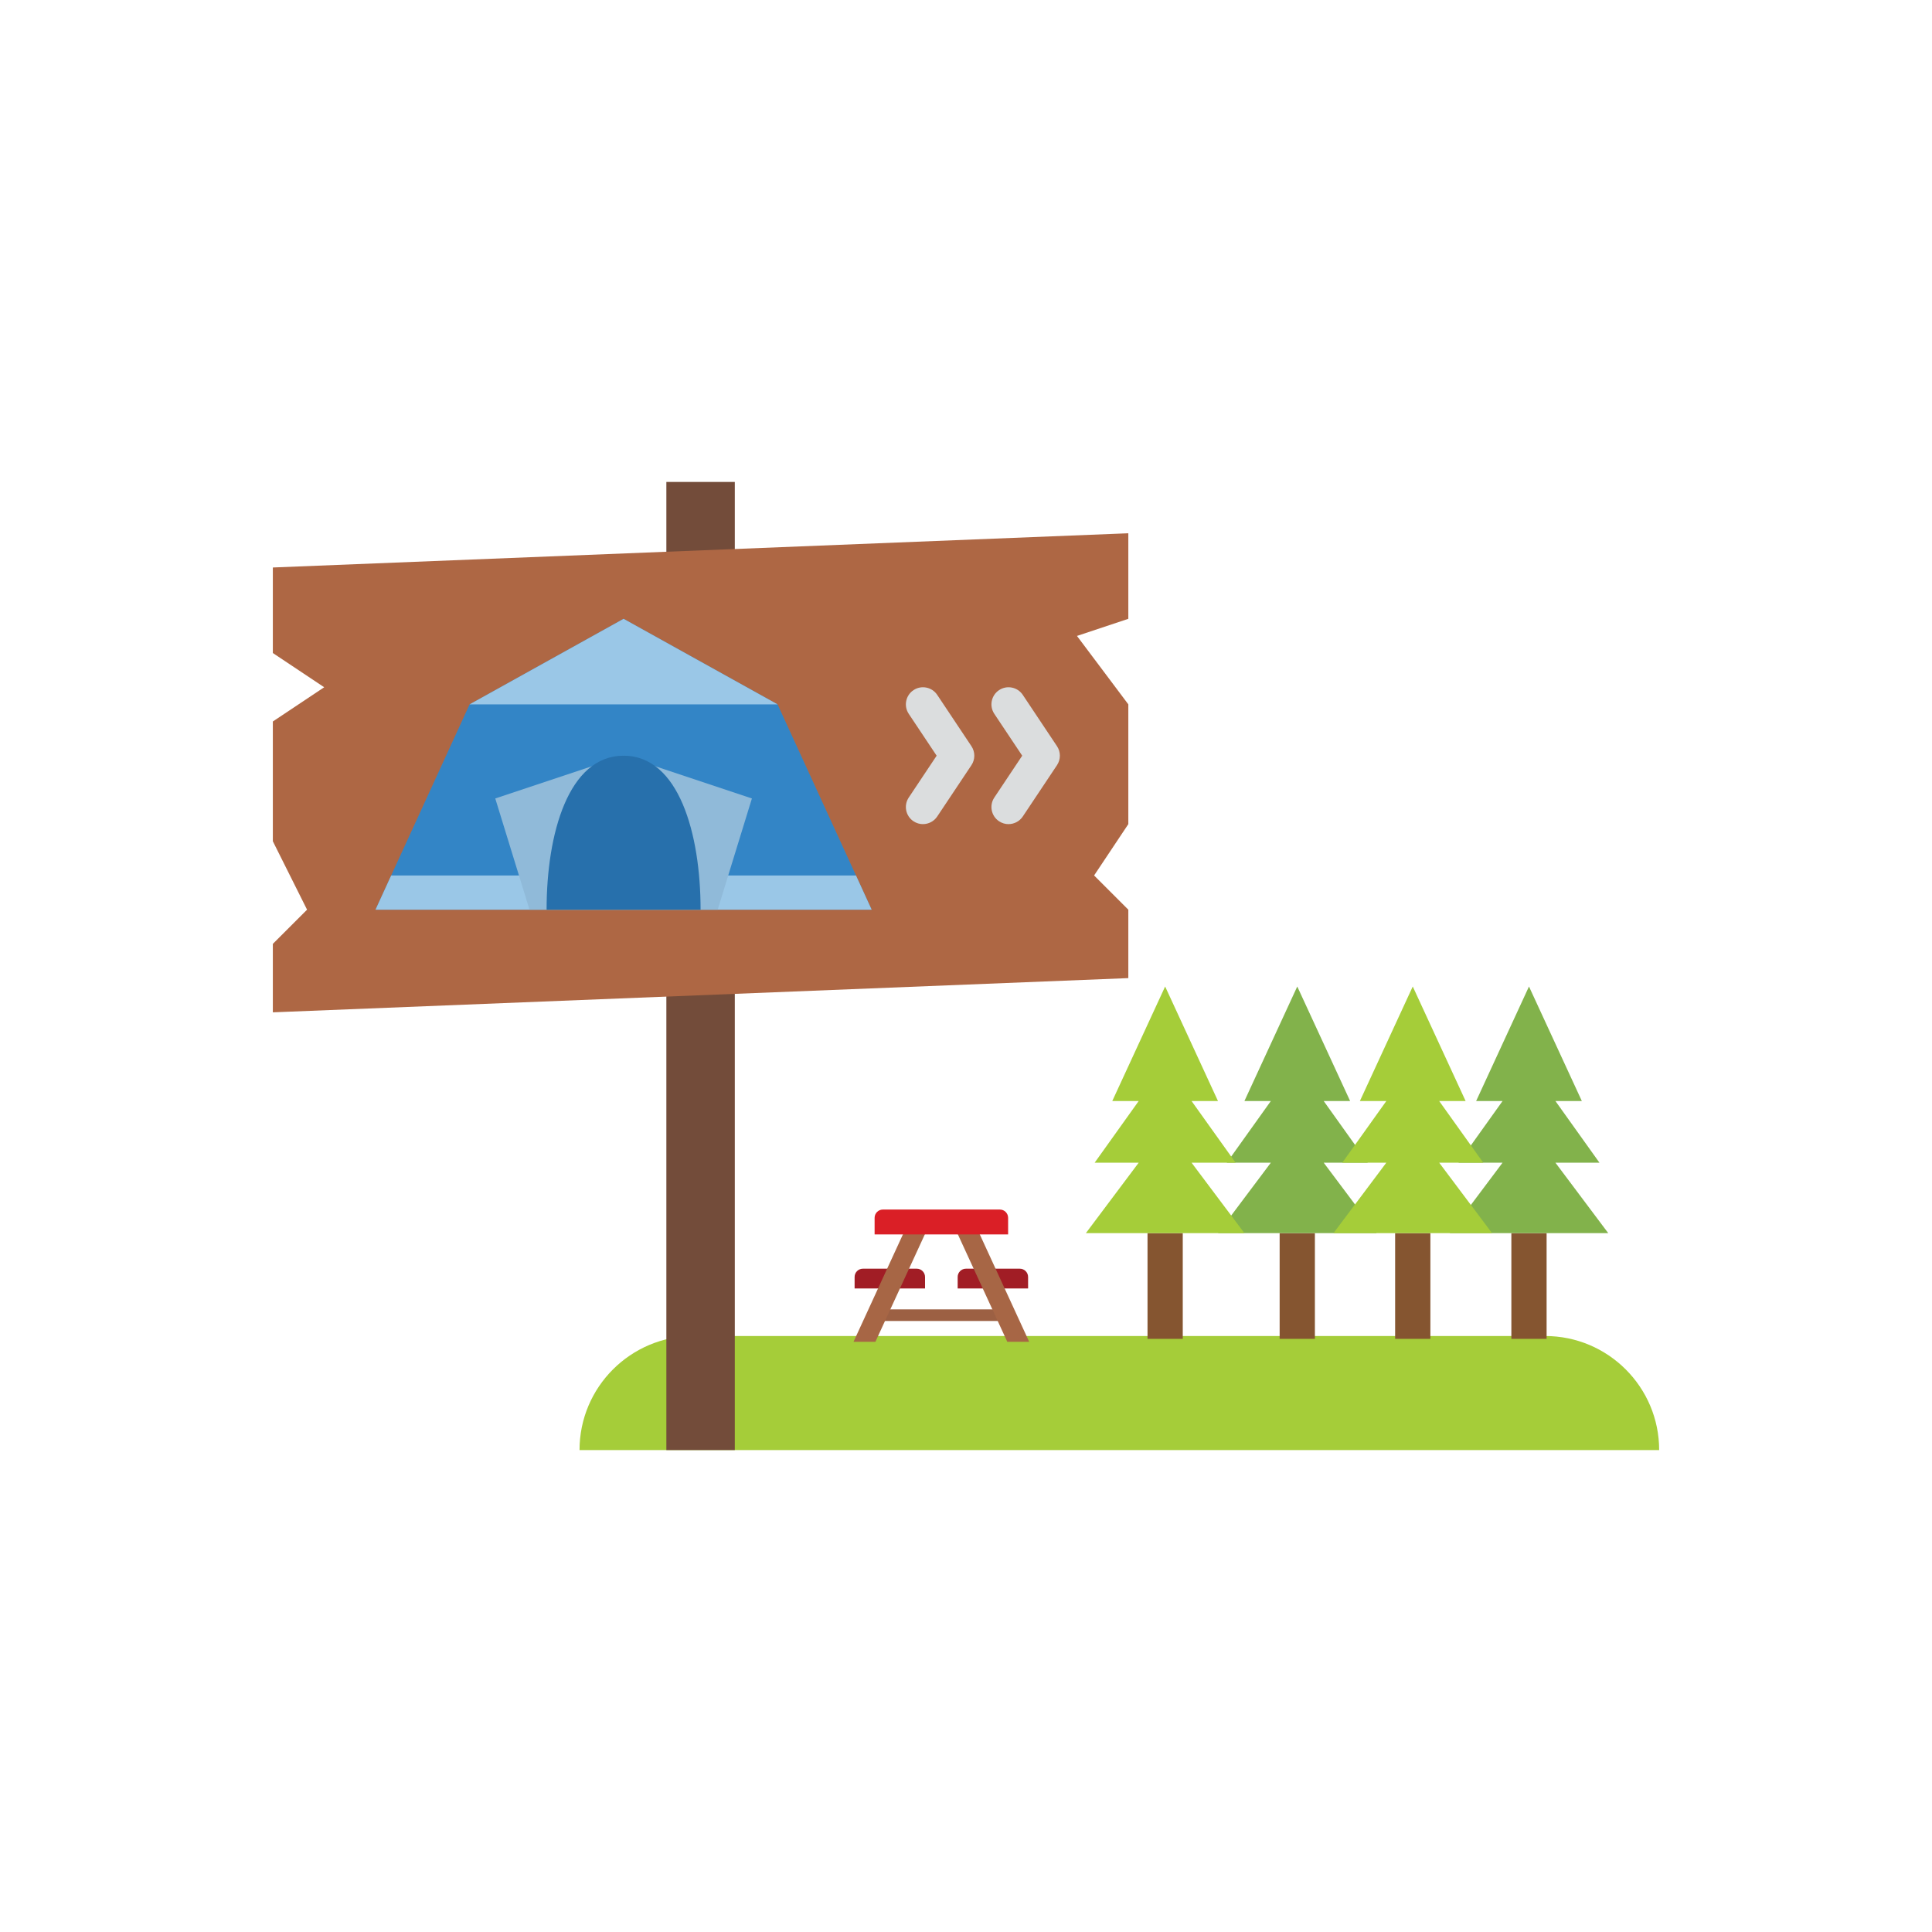
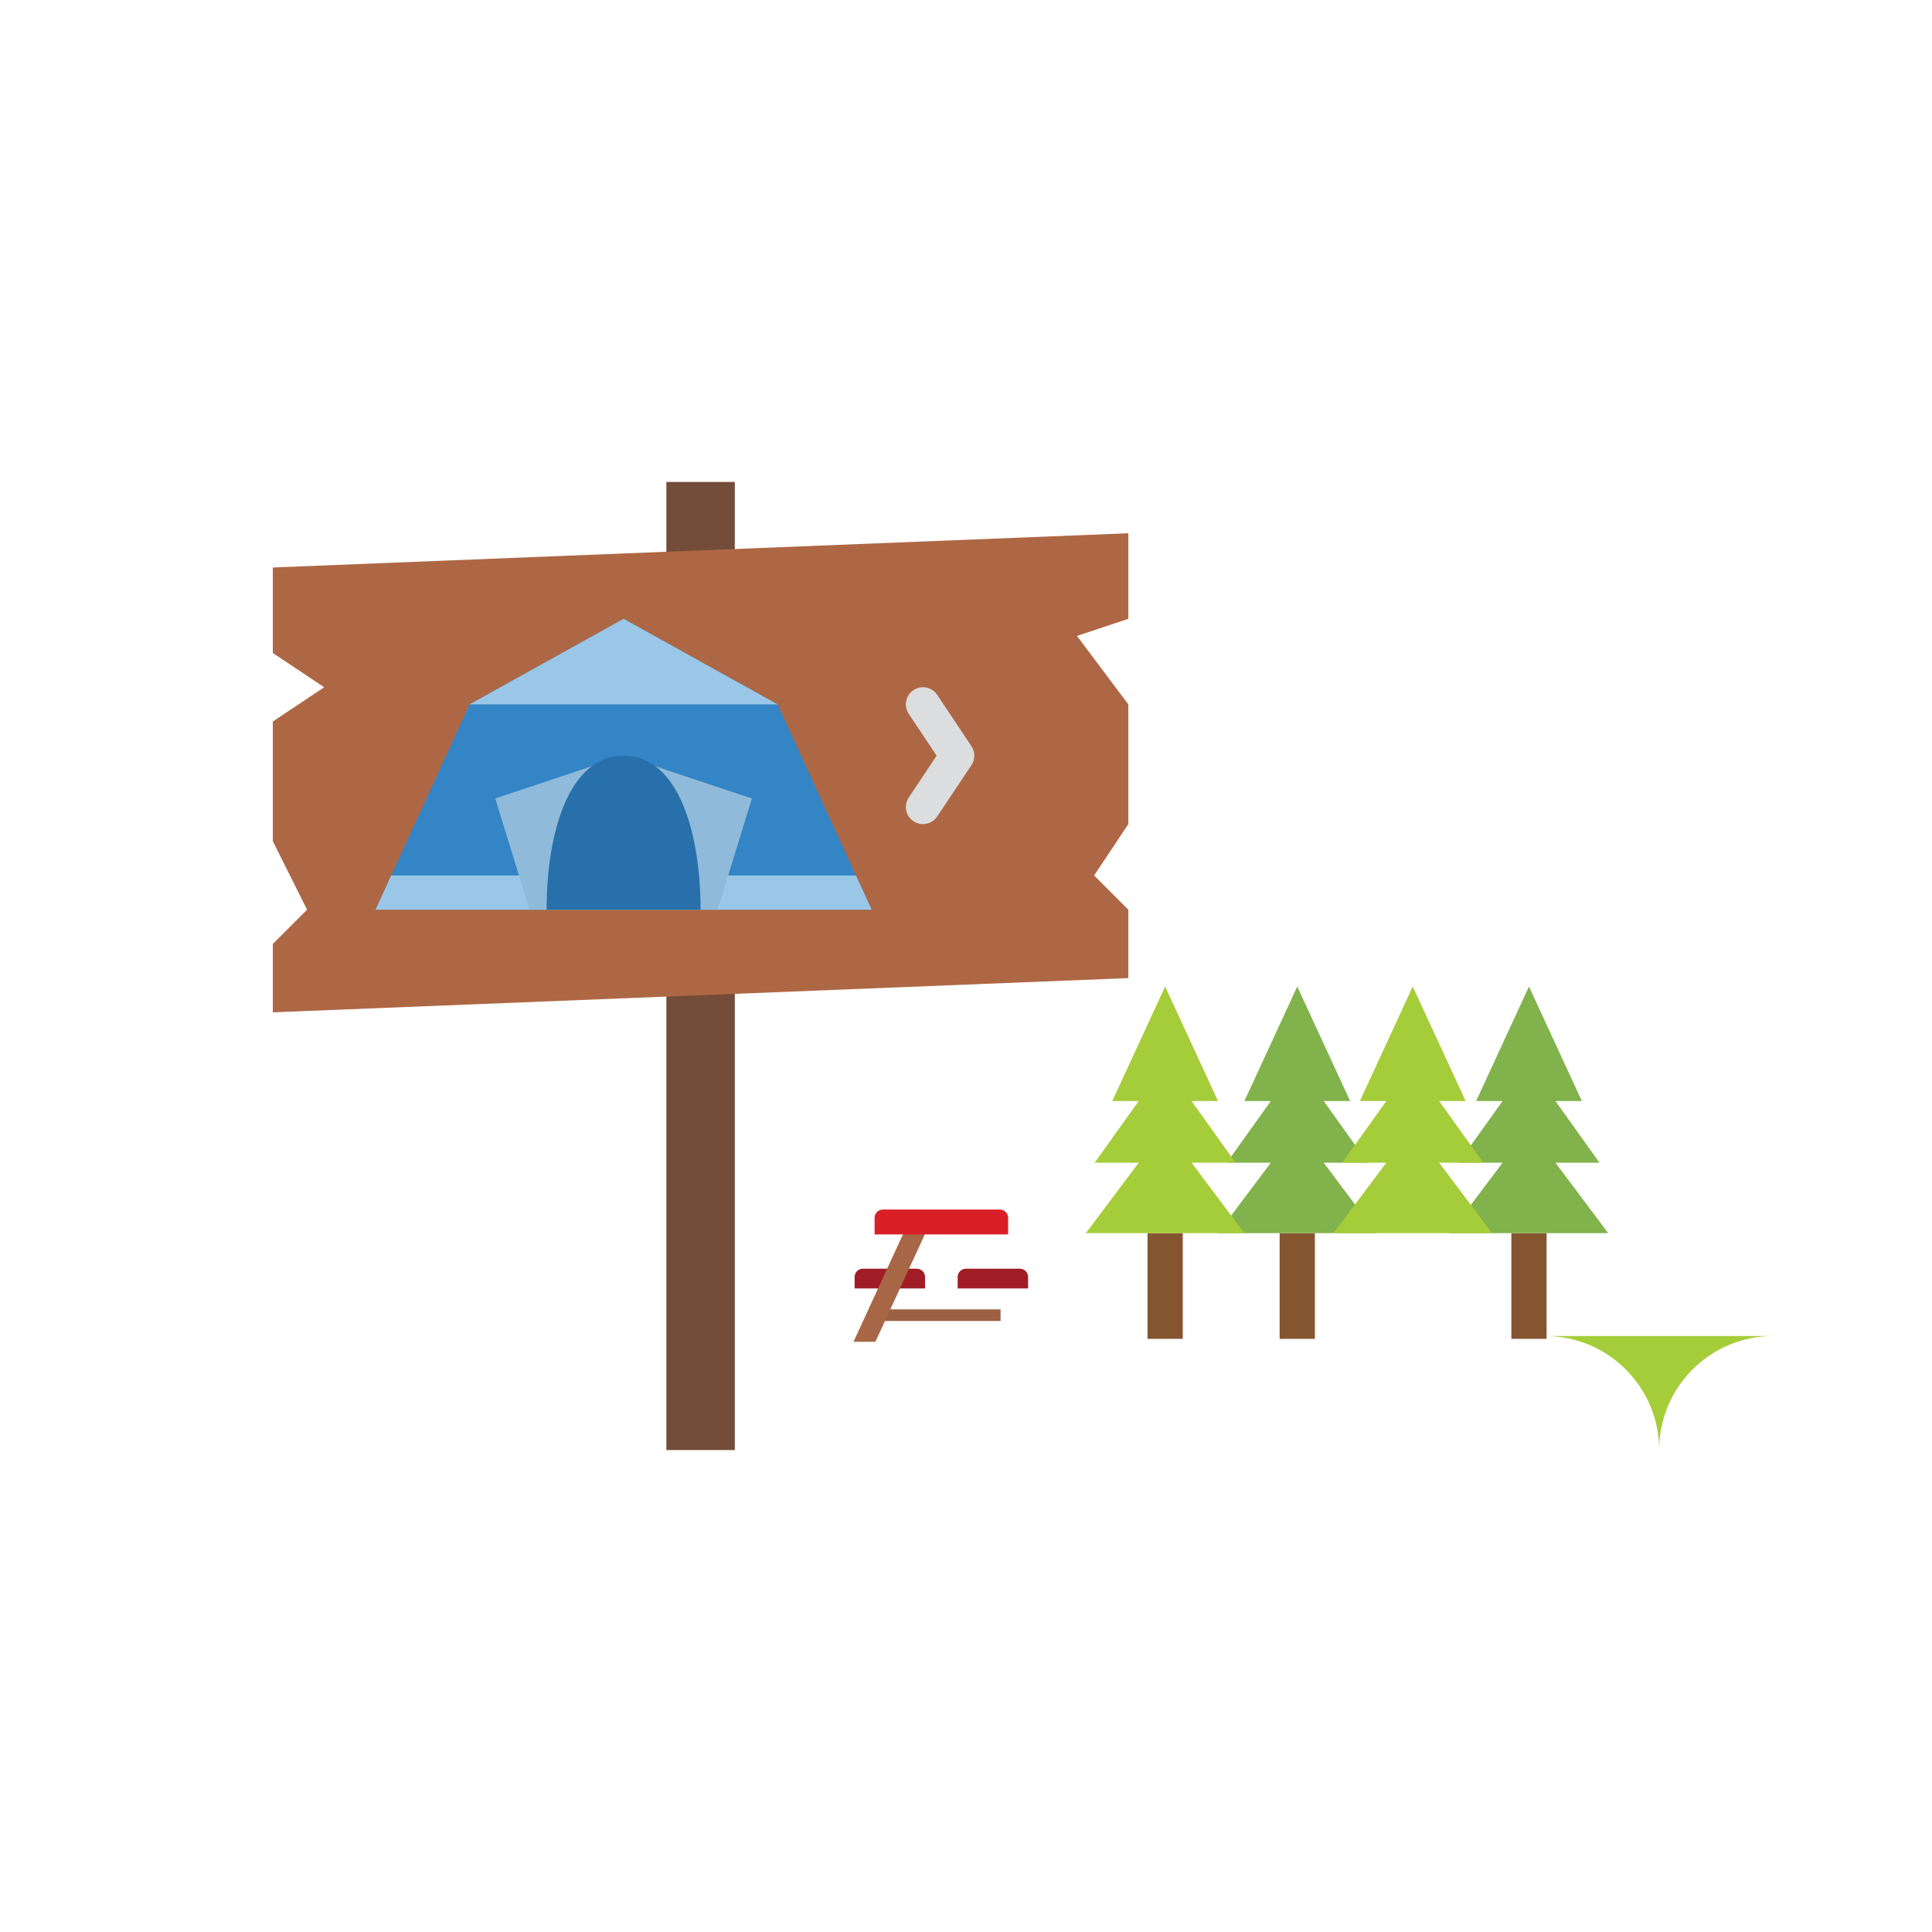
<svg xmlns="http://www.w3.org/2000/svg" viewBox="0 0 1080 1080">
  <defs>
    <style> .cls-1 { fill: none; } .cls-2 { fill: #2770ac; } .cls-3 { fill: #9ac7e7; } .cls-4 { fill: #a11d25; } .cls-5 { fill: #90bad9; } .cls-6 { fill: #9c6043; } .cls-7 { fill: #da1f26; } .cls-8 { fill: #3385c6; } .cls-9 { fill: #855530; } .cls-10 { fill: #a76645; } .cls-11 { fill: #ae6744; } .cls-12 { fill: #734c3a; } .cls-13 { fill: #dbddde; } .cls-14 { fill: #a5cd39; } .cls-15 { fill: #82b24b; } </style>
  </defs>
  <g id="Layer_3" data-name="Layer 3">
    <rect class="cls-1" x="0" y="0" width="1080" height="1080" rx="219.71" ry="219.71" />
  </g>
  <g id="icons">
    <g>
-       <path class="cls-14" d="M387.72,746.84h476.01c35.19,0,63.75,28.57,63.75,63.75H323.96c0-35.19,28.57-63.75,63.75-63.75Z" />
+       <path class="cls-14" d="M387.72,746.84h476.01c35.19,0,63.75,28.57,63.75,63.75c0-35.19,28.57-63.75,63.75-63.75Z" />
      <g>
        <g>
          <rect class="cls-9" x="715.33" y="689.34" width="19.7" height="59.09" />
          <polygon class="cls-15" points="680.86 689.34 710.41 649.95 685.79 649.95 710.41 615.48 695.64 615.48 725.18 551.46 754.73 615.48 739.96 615.48 764.58 649.95 739.96 649.95 769.5 689.34 680.86 689.34" />
        </g>
        <g>
          <rect class="cls-9" x="844.86" y="689.34" width="19.7" height="59.09" />
          <polygon class="cls-15" points="810.39 689.34 839.94 649.95 815.32 649.95 839.94 615.48 825.17 615.48 854.71 551.46 884.26 615.48 869.49 615.48 894.11 649.95 869.49 649.95 899.03 689.34 810.39 689.34" />
        </g>
        <g>
          <rect class="cls-9" x="641.47" y="689.34" width="19.7" height="59.09" />
          <polygon class="cls-14" points="607 689.34 636.54 649.95 611.92 649.95 636.54 615.48 621.77 615.48 651.32 551.46 680.86 615.48 666.09 615.48 690.71 649.95 666.09 649.95 695.64 689.34 607 689.34" />
        </g>
        <g>
-           <rect class="cls-9" x="779.89" y="689.34" width="19.7" height="59.09" />
          <polygon class="cls-14" points="745.42 689.34 774.97 649.95 750.35 649.95 774.97 615.48 760.19 615.48 789.74 551.46 819.29 615.48 804.51 615.48 829.14 649.95 804.51 649.95 834.06 689.34 745.42 689.34" />
        </g>
        <g>
          <g>
            <path class="cls-4" d="M517.1,720.25h-39.37v-6.41c0-2.56,2.07-4.63,4.63-4.63h30.11c2.56,0,4.63,2.07,4.63,4.63v6.41Z" />
            <path class="cls-4" d="M574.71,720.25h-39.37v-6.41c0-2.56,2.07-4.63,4.63-4.63h30.11c2.56,0,4.63,2.07,4.63,4.63v6.41Z" />
          </g>
          <rect class="cls-6" x="493.12" y="731.95" width="66.21" height="6.49" />
          <g>
            <polygon class="cls-10" points="489.36 750.07 477.12 750.07 508.83 681.15 518.93 685.8 489.36 750.07" />
-             <polygon class="cls-10" points="563.08 750.07 533.51 685.8 543.62 681.15 575.32 750.07 563.08 750.07" />
          </g>
          <path class="cls-7" d="M563.54,690.04h-74.63v-9.27c0-2.56,2.07-4.63,4.63-4.63h65.37c2.56,0,4.63,2.07,4.63,4.63v9.27Z" />
        </g>
      </g>
      <g>
        <rect class="cls-12" x="372.5" y="269.41" width="38.26" height="541.18" />
        <polygon class="cls-11" points="630.74 546.77 152.52 565.9 152.52 527.64 171.65 508.52 152.52 470.26 152.52 403.31 181.22 384.18 152.52 365.05 152.52 317.23 630.74 298.1 630.74 345.92 602.04 355.49 630.74 393.74 630.74 460.69 611.61 489.39 630.74 508.52 630.74 546.77" />
        <polygon class="cls-8" points="487.27 508.52 434.67 393.74 348.59 345.92 262.51 393.74 209.91 508.52 487.27 508.52" />
        <polygon class="cls-3" points="262.51 393.74 434.67 393.74 348.59 345.92 262.51 393.74" />
        <polygon class="cls-3" points="487.27 508.52 209.91 508.52 218.67 489.39 478.51 489.39 487.27 508.52" />
        <path class="cls-13" d="M515.95,460.7c-1.82,0-3.66-.52-5.3-1.61-4.4-2.93-5.58-8.87-2.65-13.26l15.59-23.39-15.59-23.39c-2.93-4.4-1.74-10.33,2.65-13.26,4.39-2.93,10.33-1.74,13.26,2.65l19.13,28.69c2.14,3.21,2.14,7.4,0,10.61l-19.13,28.69c-1.84,2.76-4.88,4.26-7.97,4.26Z" />
-         <path class="cls-13" d="M563.78,460.7c-1.82,0-3.66-.52-5.3-1.61-4.4-2.93-5.58-8.87-2.65-13.26l15.59-23.39-15.59-23.39c-2.93-4.4-1.74-10.33,2.65-13.26,4.39-2.93,10.33-1.74,13.26,2.65l19.13,28.69c2.14,3.21,2.14,7.4,0,10.61l-19.13,28.69c-1.84,2.76-4.88,4.26-7.97,4.26Z" />
        <polygon class="cls-5" points="401.19 508.52 420.32 446.35 348.59 422.44 276.86 446.35 295.99 508.52 401.19 508.52" />
        <path class="cls-2" d="M391.63,508.52c0-42.54-12.23-86.08-43.04-86.08s-43.04,43.54-43.04,86.08h86.08Z" />
      </g>
    </g>
  </g>
</svg>